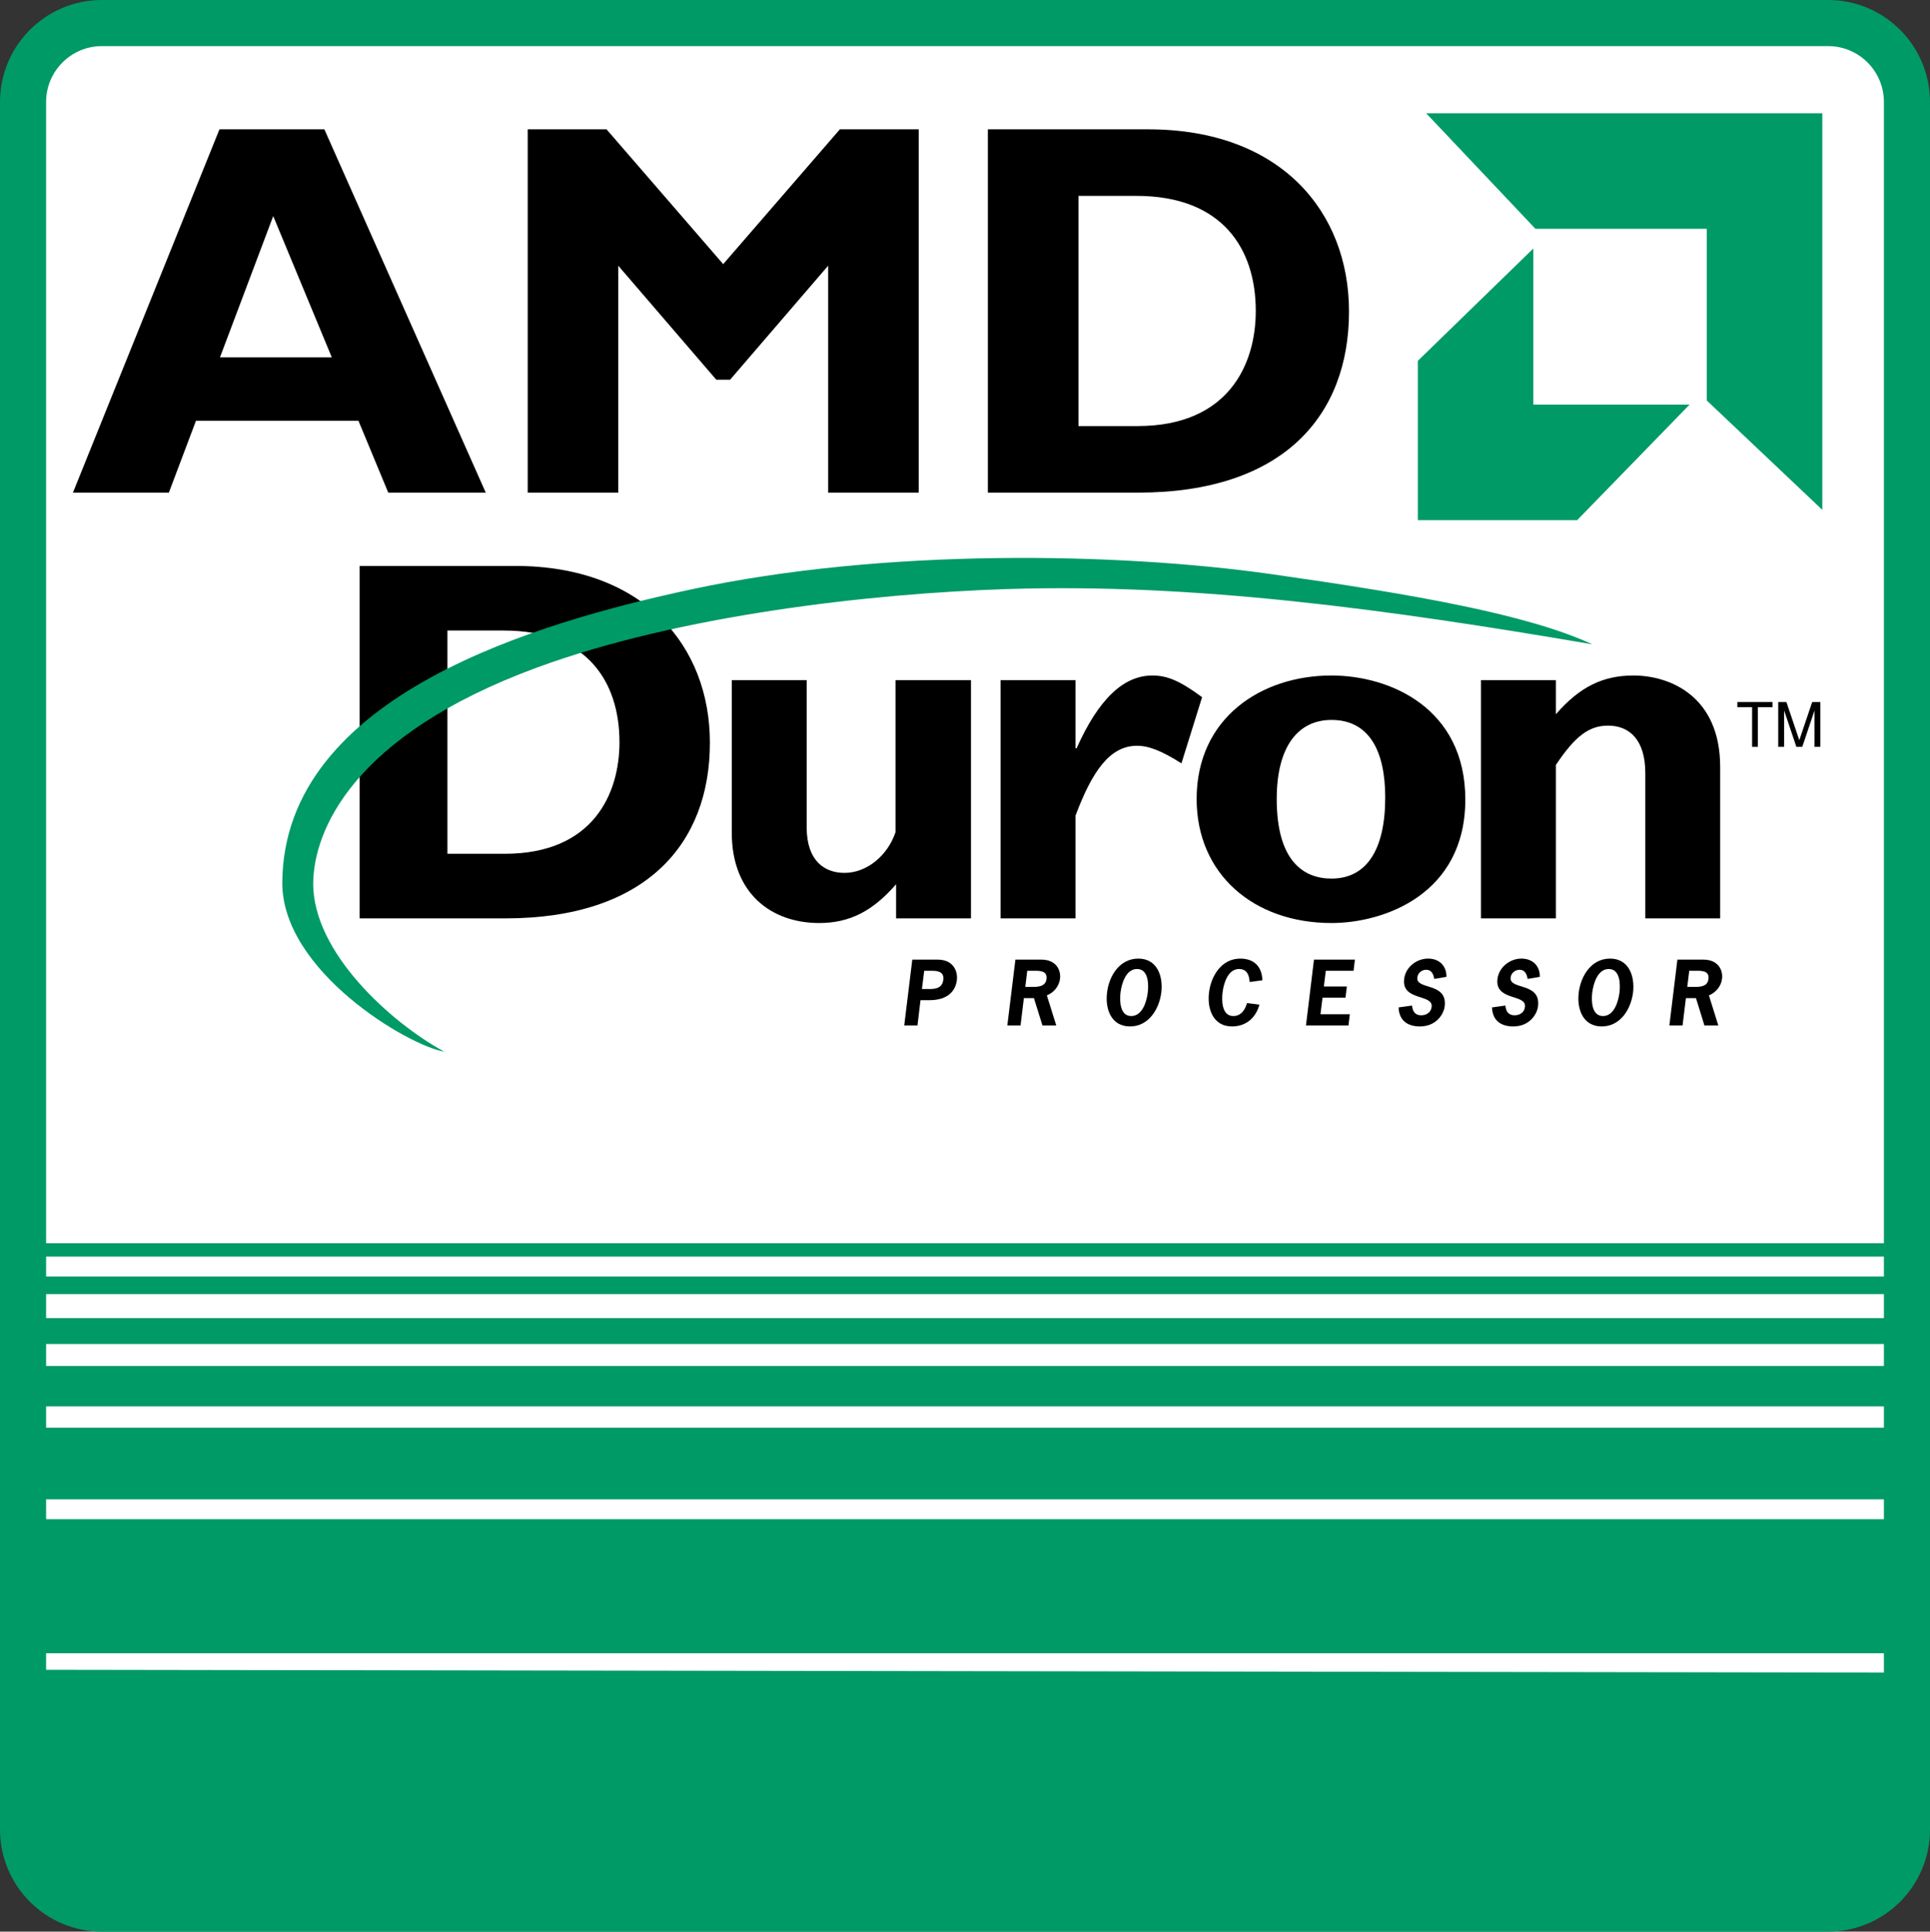
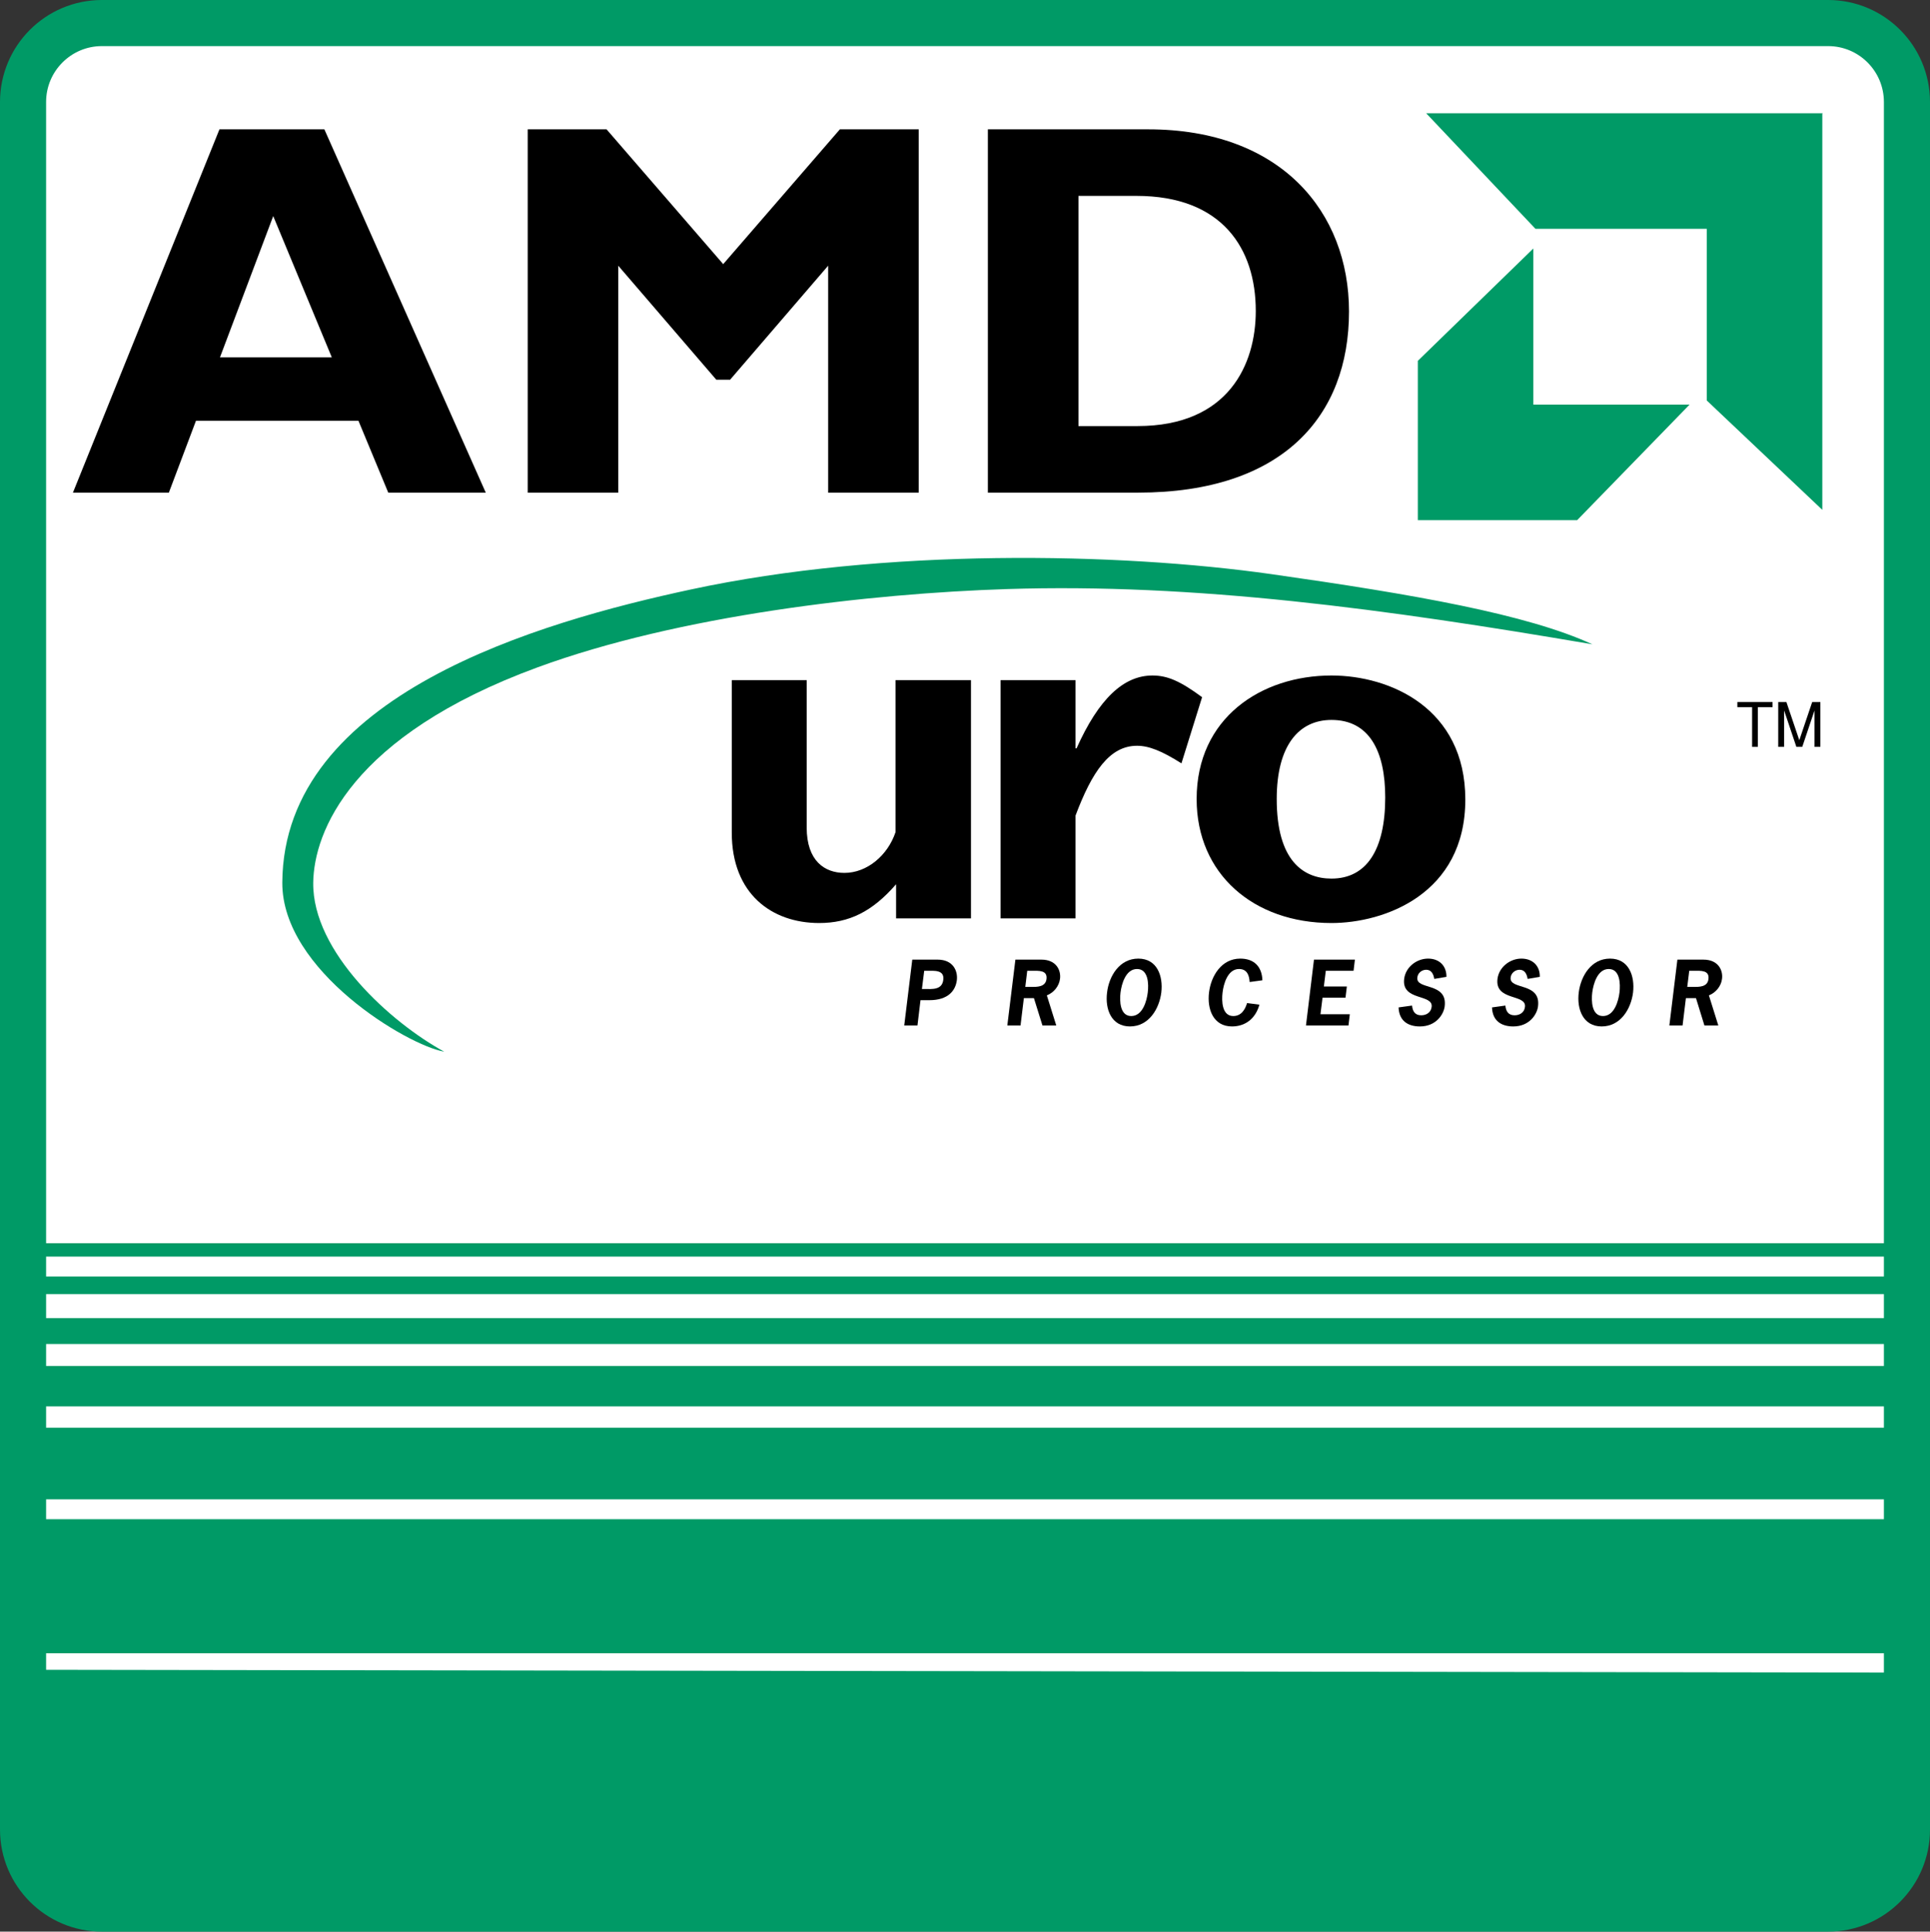
<svg xmlns="http://www.w3.org/2000/svg" style="overflow:visible" xml:space="preserve" id="Layer_1" viewBox="0 0 500.732 501.036" height="501.036" width="500.732" version="1.1">
  <rect x="0" y="0" width="500.732" height="501.036" fill="#333333" stroke="none" />
  <defs id="defs2952" />
  <g id="g2988">
    <path style="fill:#ffffff;fill-rule:evenodd;stroke:#009a66;stroke-width:11.961;stroke-miterlimit:2.613" id="path2890" d="m 494.752,474.565 c 0,11.297 -9.149,20.49 -20.467,20.49 H 26.443 c -11.301,0 -20.462,-9.193 -20.462,-20.49 V 26.469 C 5.98,15.15 15.142,5.98 26.443,5.98 h 447.842 c 11.317,0 20.467,9.17 20.467,20.489 v 448.096 l 0,0 z" />
    <path style="fill:#009a66;fill-rule:evenodd;stroke:#009a66;stroke-width:2.392;stroke-miterlimit:2.613" id="path2892" d="m 485.485,488.042 c -3.352,2.895 -9.299,4.283 -14.854,4.283 0,0 -427.339,0 -436.008,0 -3.292,0 -7.38,1.283 -12.961,-1.318 -7.122,-3.334 -9.539,-10.922 -9.539,-10.922 v -45.768 l 477.094,0.727 c 1.066,49.236 0,37.594 0,42.609 0.001,0 0.311,6.896 -3.732,10.389 l 0,0 z" />
    <polygon style="fill:#009a66;fill-rule:evenodd;stroke:#009a66;stroke-width:2.392;stroke-miterlimit:2.613" id="polygon2894" points="493.375,395.258 493.375,427.637 493.375,427.637 8.443,427.637 8.443,395.258 " />
    <polygon style="fill:#009a66;fill-rule:evenodd;stroke:#009a66;stroke-width:2.392;stroke-miterlimit:2.613" id="polygon2896" points="491.219,371.522 491.219,387.706 491.219,387.706 7.646,387.706 7.646,371.522 " />
    <polygon style="fill:#009a66;fill-rule:evenodd;stroke:#009a66;stroke-width:2.392;stroke-miterlimit:2.613" id="polygon2898" points="491.775,363.606 492.487,355.514 492.487,355.514 10.047,355.514 9.331,363.606 " />
    <polygon style="fill:#009a66;fill-rule:evenodd;stroke:#009a66;stroke-width:2.392;stroke-miterlimit:2.613" id="polygon2900" points="491.775,347.417 492.487,343.098 492.487,343.098 10.047,343.098 9.331,347.417 " />
    <polygon style="fill:#009a66;fill-rule:evenodd;stroke:#009a66;stroke-width:2.392;stroke-miterlimit:2.613" id="polygon2902" points="491.772,334.473 492.487,332.305 492.487,332.305 10.045,332.305 9.331,334.473 " />
    <polygon style="fill:#009a66;fill-rule:evenodd;stroke:#009a66;stroke-width:2.392;stroke-miterlimit:2.613" id="polygon2904" points="491.775,324.752 492.487,323.674 492.487,323.674 10.053,323.674 9.333,324.752 " />
    <path style="fill-rule:evenodd" id="path2906" d="m 56.937,33.547 -38.014,94.235 h 24.886 l 7.037,-18.647 h 42.151 l 7.736,18.647 h 25.296 L 84.155,33.547 H 56.937 l 0,0 0,0 z M 57.074,92.685 70.887,56.049 86.083,92.685 H 57.074 l 0,0 z" />
    <polygon style="fill-rule:evenodd" id="polygon2908" points="136.914,127.782 160.404,127.782 160.404,68.919 185.838,98.488 189.426,98.488 214.86,68.919 214.86,127.782 238.366,127.782 238.366,33.547 217.904,33.547 187.633,68.51 187.633,68.51 157.368,33.547 136.914,33.547 " />
    <path style="fill-rule:evenodd" id="path2910" d="m 297.895,33.547 h -41.596 v 94.235 h 38.965 c 37.594,0 54.729,-19.893 54.729,-46.983 0,-25.849 -17.686,-47.252 -52.098,-47.252 l 0,0 0,0 z m -2.766,76.969 H 279.804 V 50.809 h 15.044 c 22.26,0 30.958,13.688 30.958,29.852 0,13.817 -7.049,29.855 -30.677,29.855 l 0,0 z" />
    <polygon style="fill:#009a66;fill-rule:evenodd" id="polygon2912" points="442.826,59.348 442.812,59.354 442.812,103.876 472.794,132.247 472.794,29.504 472.92,29.374 472.92,29.374 370.015,29.374 398.365,59.348 " />
    <polygon style="fill:#009a66;fill-rule:evenodd" id="polygon2914" points="367.85,134.923 409.188,134.923 438.358,104.947 397.823,104.947 397.823,104.947 397.823,64.451 367.85,93.599 " />
    <polygon style="fill-rule:evenodd" id="polygon2916" points="459.883,182.103 459.883,183.429 456.074,183.429 456.074,193.728 454.577,193.728 454.577,183.429 454.577,183.429 450.754,183.429 450.754,182.103 " />
    <polygon style="fill-rule:evenodd" id="polygon2918" points="461.356,193.728 461.356,182.103 463.478,182.103 466.823,191.992 470.166,182.103 472.29,182.103 472.29,193.728 470.764,193.728 470.764,184.293 467.591,193.728 466.062,193.728 466.062,193.728 462.889,184.293 462.889,193.728 " />
    <path style="fill-rule:evenodd" id="path2920" d="m 239.189,256.538 0.592,-4.729 h 0.693 c 1.853,0 4.603,-0.309 4.255,2.361 -0.318,2.678 -2.975,2.367 -4.84,2.367 h -0.7 l 0,0.001 0,0 z m -2.5,-7.626 -2.089,17.077 h 3.435 l 0.785,-6.557 h 2.307 c 4.948,0 6.79,-2.561 7.121,-5.162 0.303,-2.451 -0.99,-5.358 -4.98,-5.358 h -6.579 l 0,0 z" />
    <path style="fill-rule:evenodd" id="path2922" d="m 266.008,255.993 0.504,-4.184 h 1.277 c 1.682,0 4.011,-0.205 3.718,2.145 -0.267,2.127 -2.534,2.039 -4.017,2.039 h -1.482 l 0,0 0,0 z m -2.567,-7.081 -2.095,17.077 h 3.428 l 0.864,-7.09 h 2.61 l 2.212,7.09 h 3.583 l -2.44,-7.805 c 1.822,-0.709 3.188,-2.42 3.416,-4.307 0.272,-2.143 -0.911,-4.966 -4.84,-4.966 h -6.738 l 0,0.001 z" />
    <path style="fill-rule:evenodd" id="path2924" d="m 295,251.346 c 2.941,0 3.059,3.902 2.78,6.1 -0.255,2.186 -1.33,6.1 -4.283,6.1 -2.941,0 -3.05,-3.914 -2.783,-6.1 0.269,-2.197 1.345,-6.1 4.286,-6.1 l 0,0 0,0 z m 0.331,-2.7 c -4.86,0 -7.608,4.504 -8.109,8.799 -0.545,4.289 1.081,8.795 5.947,8.795 4.857,0 7.582,-4.506 8.127,-8.795 0.513,-4.294 -1.099,-8.799 -5.965,-8.799 l 0,0 z" />
    <path style="fill-rule:evenodd" id="path2926" d="m 326.749,260.592 c -0.961,3.516 -3.56,5.648 -7.11,5.648 -4.884,0 -6.489,-4.506 -5.965,-8.795 0.513,-4.295 3.24,-8.799 8.115,-8.799 3.504,0 5.616,2.014 5.736,5.624 l -3.313,0.451 c -0.1,-1.764 -0.68,-3.375 -2.751,-3.375 -2.947,0 -4.022,3.902 -4.271,6.1 -0.275,2.186 -0.161,6.1 2.777,6.1 2.036,0 3.056,-1.605 3.58,-3.369 l 3.202,0.415 0,0 z" />
    <polygon style="fill-rule:evenodd" id="polygon2928" points="349.437,255.881 349.085,258.782 343.129,258.782 342.587,263.077 350.207,263.077 349.858,265.989 338.831,265.989 340.905,248.912 351.525,248.912 351.177,251.809 351.177,251.809 343.973,251.809 343.472,255.881 " />
    <path style="fill-rule:evenodd" id="path2930" d="m 375.273,253.379 c 0.047,-2.87 -1.881,-4.733 -4.758,-4.733 -2.977,0 -5.83,2.197 -6.211,5.26 -0.706,5.807 7.556,3.844 7.134,7.266 -0.182,1.459 -1.374,2.18 -2.728,2.18 -1.611,0 -2.232,-1.084 -2.355,-2.525 l -3.495,0.48 c 0.114,3.346 2.271,4.934 5.531,4.934 4.198,0 6.164,-3.123 6.431,-5.215 0.771,-6.357 -7.541,-4.154 -7.099,-7.494 0.132,-1.178 1.178,-1.994 2.309,-1.994 1.374,0 1.898,1.206 2.083,2.375 l 3.158,-0.534 0,0 z" />
    <path style="fill-rule:evenodd" id="path2932" d="m 399.499,253.379 c 0.064,-2.87 -1.896,-4.733 -4.772,-4.733 -2.959,0 -5.818,2.197 -6.211,5.26 -0.709,5.807 7.57,3.844 7.128,7.266 -0.158,1.459 -1.354,2.18 -2.695,2.18 -1.638,0 -2.25,-1.084 -2.385,-2.525 l -3.463,0.48 c 0.1,3.346 2.271,4.934 5.508,4.934 4.201,0 6.17,-3.123 6.425,-5.215 0.779,-6.357 -7.526,-4.154 -7.102,-7.494 0.135,-1.178 1.21,-1.994 2.317,-1.994 1.395,0 1.896,1.206 2.089,2.375 l 3.161,-0.534 0,0 z" />
    <path style="fill-rule:evenodd" id="path2934" d="m 417.376,251.346 c 2.962,0 3.064,3.902 2.795,6.1 -0.267,2.186 -1.333,6.1 -4.28,6.1 -2.944,0 -3.056,-3.914 -2.786,-6.1 0.281,-2.197 1.344,-6.1 4.271,-6.1 l 0,0 0,0 z m 0.346,-2.7 c -4.872,0 -7.582,4.504 -8.121,8.799 -0.533,4.289 1.09,8.795 5.956,8.795 4.872,0 7.594,-4.506 8.133,-8.795 0.506,-4.294 -1.105,-8.799 -5.968,-8.799 l 0,0 z" />
    <path style="fill-rule:evenodd" id="path2936" d="m 441.933,248.912 c 3.923,0 5.121,2.823 4.843,4.966 -0.208,1.887 -1.597,3.598 -3.404,4.307 l 2.44,7.805 h -3.604 l -2.191,-7.09 h -2.613 l -0.867,7.09 h -3.425 l 2.083,-17.077 h 6.738 l 0,-0.001 0,0 z m -2.687,7.081 c 1.494,0 3.771,0.088 4.005,-2.039 0.302,-2.35 -2.019,-2.145 -3.715,-2.145 h -1.269 l -0.513,4.184 h 1.492 l 0,0 z" />
-     <path style="fill-rule:evenodd" id="path2938" d="m 116.084,163.551 h 14.613 c 21.583,0 30.026,13.274 30.026,28.954 0,13.403 -6.838,28.957 -29.76,28.957 h -14.88 v -57.911 l 0.001,0 0,0 z M 93.298,146.797 v 91.421 H 131.1 c 36.461,0 53.082,-19.302 53.082,-45.573 0,-25.072 -17.158,-45.848 -50.536,-45.848 H 93.298 l 0,0 z" />
    <path style="fill-rule:evenodd" id="path2940" d="m 232.485,229.366 c -6.168,7.109 -12.204,10.056 -19.969,10.056 -12.208,0 -22.66,-7.5 -22.66,-23.455 v -39.545 h 19.436 v 38.199 c 0,8.719 4.69,11.798 9.784,11.798 5.9,0 11.26,-4.556 13.273,-10.592 v -39.404 h 19.567 v 61.796 h -19.431 v -8.853 l 0,0 z" />
    <path style="fill-rule:evenodd" id="path2942" d="m 279.045,194.112 h 0.264 c 5.76,-12.863 12.199,-18.895 19.702,-18.895 3.894,0 7.242,1.472 12.867,5.625 l -5.358,17.162 c -5.095,-3.218 -8.446,-4.56 -11.52,-4.56 -7.116,0 -11.669,6.705 -15.955,18.094 v 26.681 h -19.444 v -61.796 h 19.444 v 17.689 l 0,0 z" />
    <path style="fill-rule:evenodd" id="path2944" d="m 359.392,206.847 c 0,13.544 -4.828,21.048 -13.939,21.048 -7.374,0 -14.212,-4.69 -14.212,-20.641 0,-13.947 5.771,-20.511 14.212,-20.511 9.784,0.001 13.939,8.043 13.939,20.104 l 0,0 0,0 z m 20.78,0.541 c 0,-23.729 -19.57,-32.171 -34.72,-32.171 -18.234,0 -34.989,10.989 -34.989,32.038 0,19.436 14.748,32.168 34.989,32.168 13.676,-0.001 34.72,-7.501 34.72,-32.035 l 0,0 z" />
-     <path style="fill-rule:evenodd" id="path2946" d="m 403.674,185.267 c 6.164,-7.107 12.196,-10.05 20.106,-10.05 9.647,0 22.515,5.495 22.515,23.728 v 39.274 h -19.424 v -37.67 c 0,-8.711 -4.166,-12.328 -9.653,-12.328 -4.831,0 -8.452,2.546 -13.544,10.189 v 39.809 h -19.438 v -61.796 h 19.438 v 8.844 l 0,0 z" />
    <path style="fill:#009a66;fill-rule:evenodd" id="path2948" d="m 73.242,228.918 c -0.135,22.901 32.607,42.292 42.013,43.868 -13.809,-7.506 -34.228,-25.865 -33.99,-43.838 0.171,-13.125 9.757,-38.068 58.198,-55.846 36.668,-13.456 86.089,-19.157 121.778,-20.306 48.782,-1.562 98.235,5.167 151.901,14.329 -16.998,-7.818 -46.301,-12.946 -83.276,-18.199 -39.7,-5.628 -100.522,-6.806 -150.706,3.992 -39.061,8.403 -105.634,27.251 -105.918,76 l 0,0 z" />
  </g>
</svg>